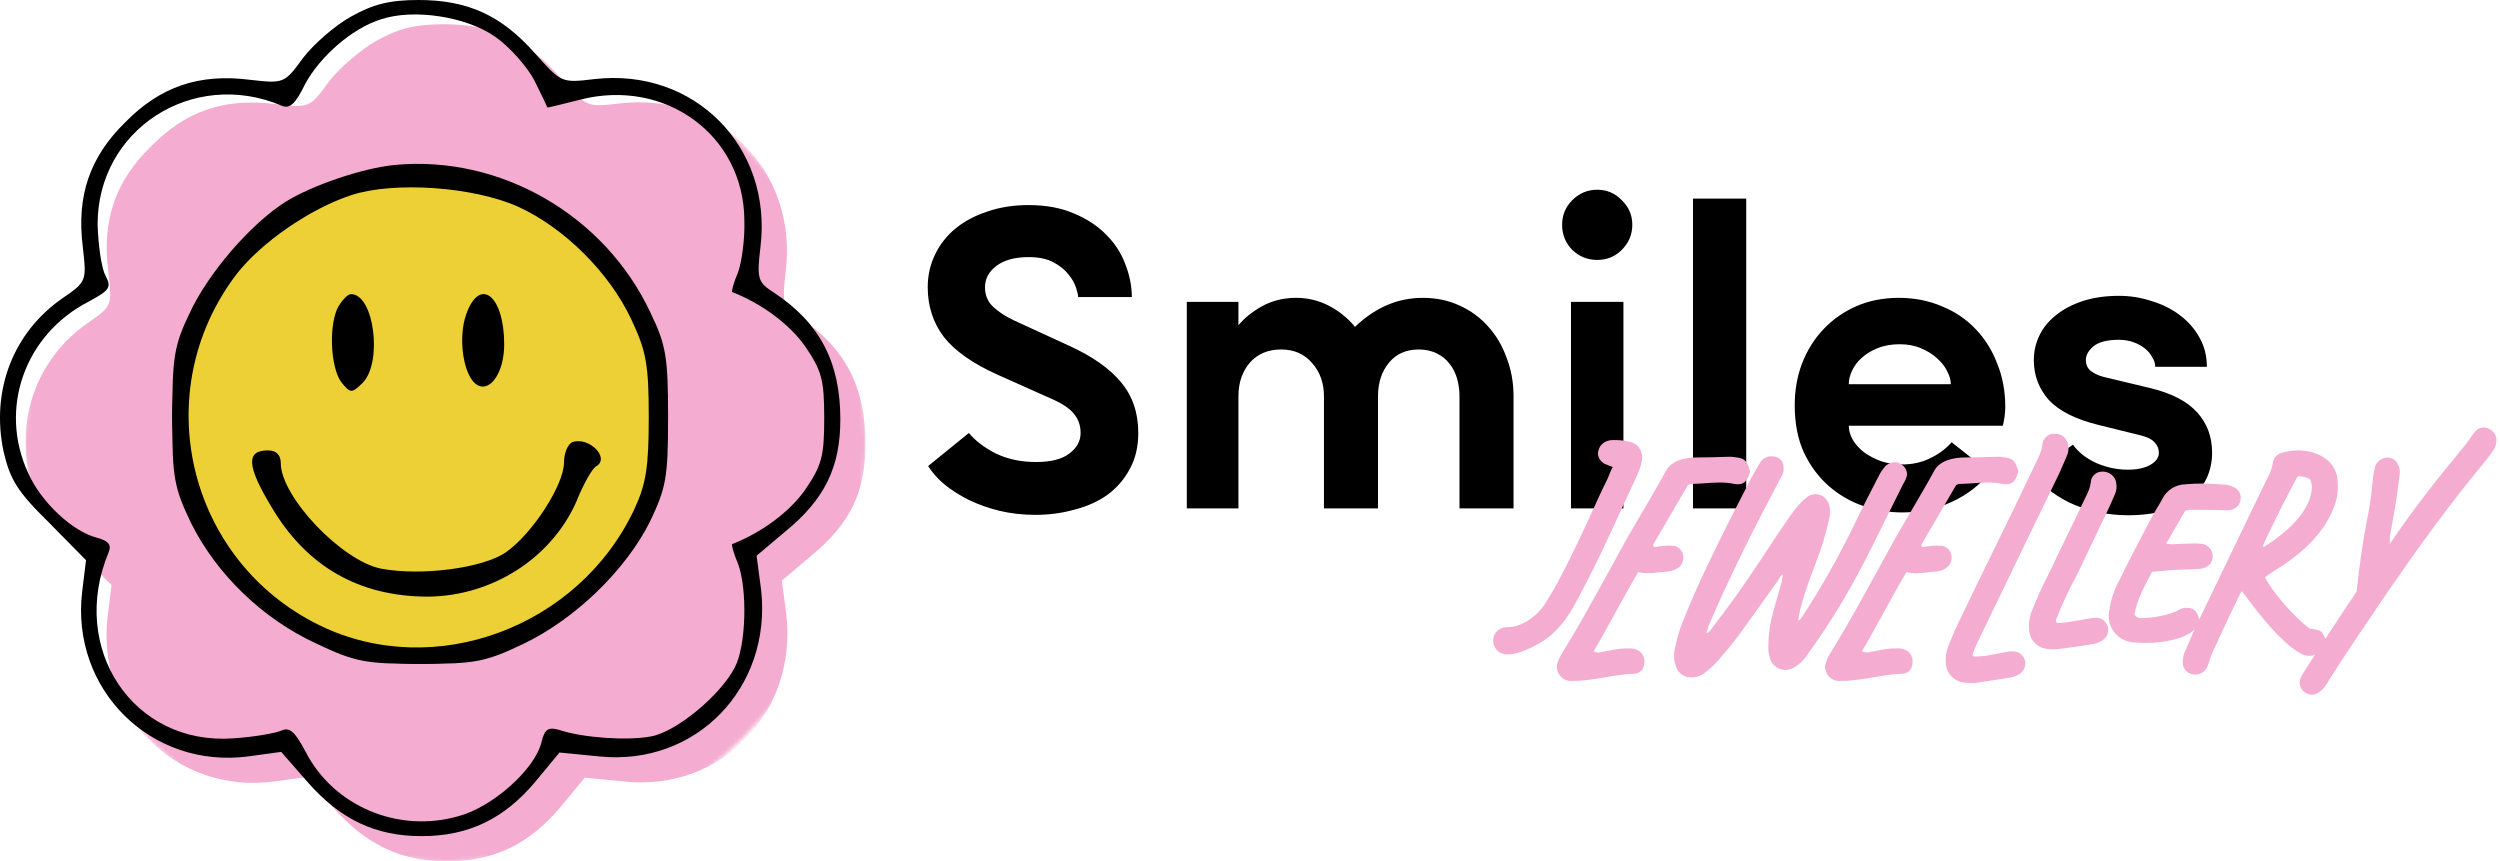
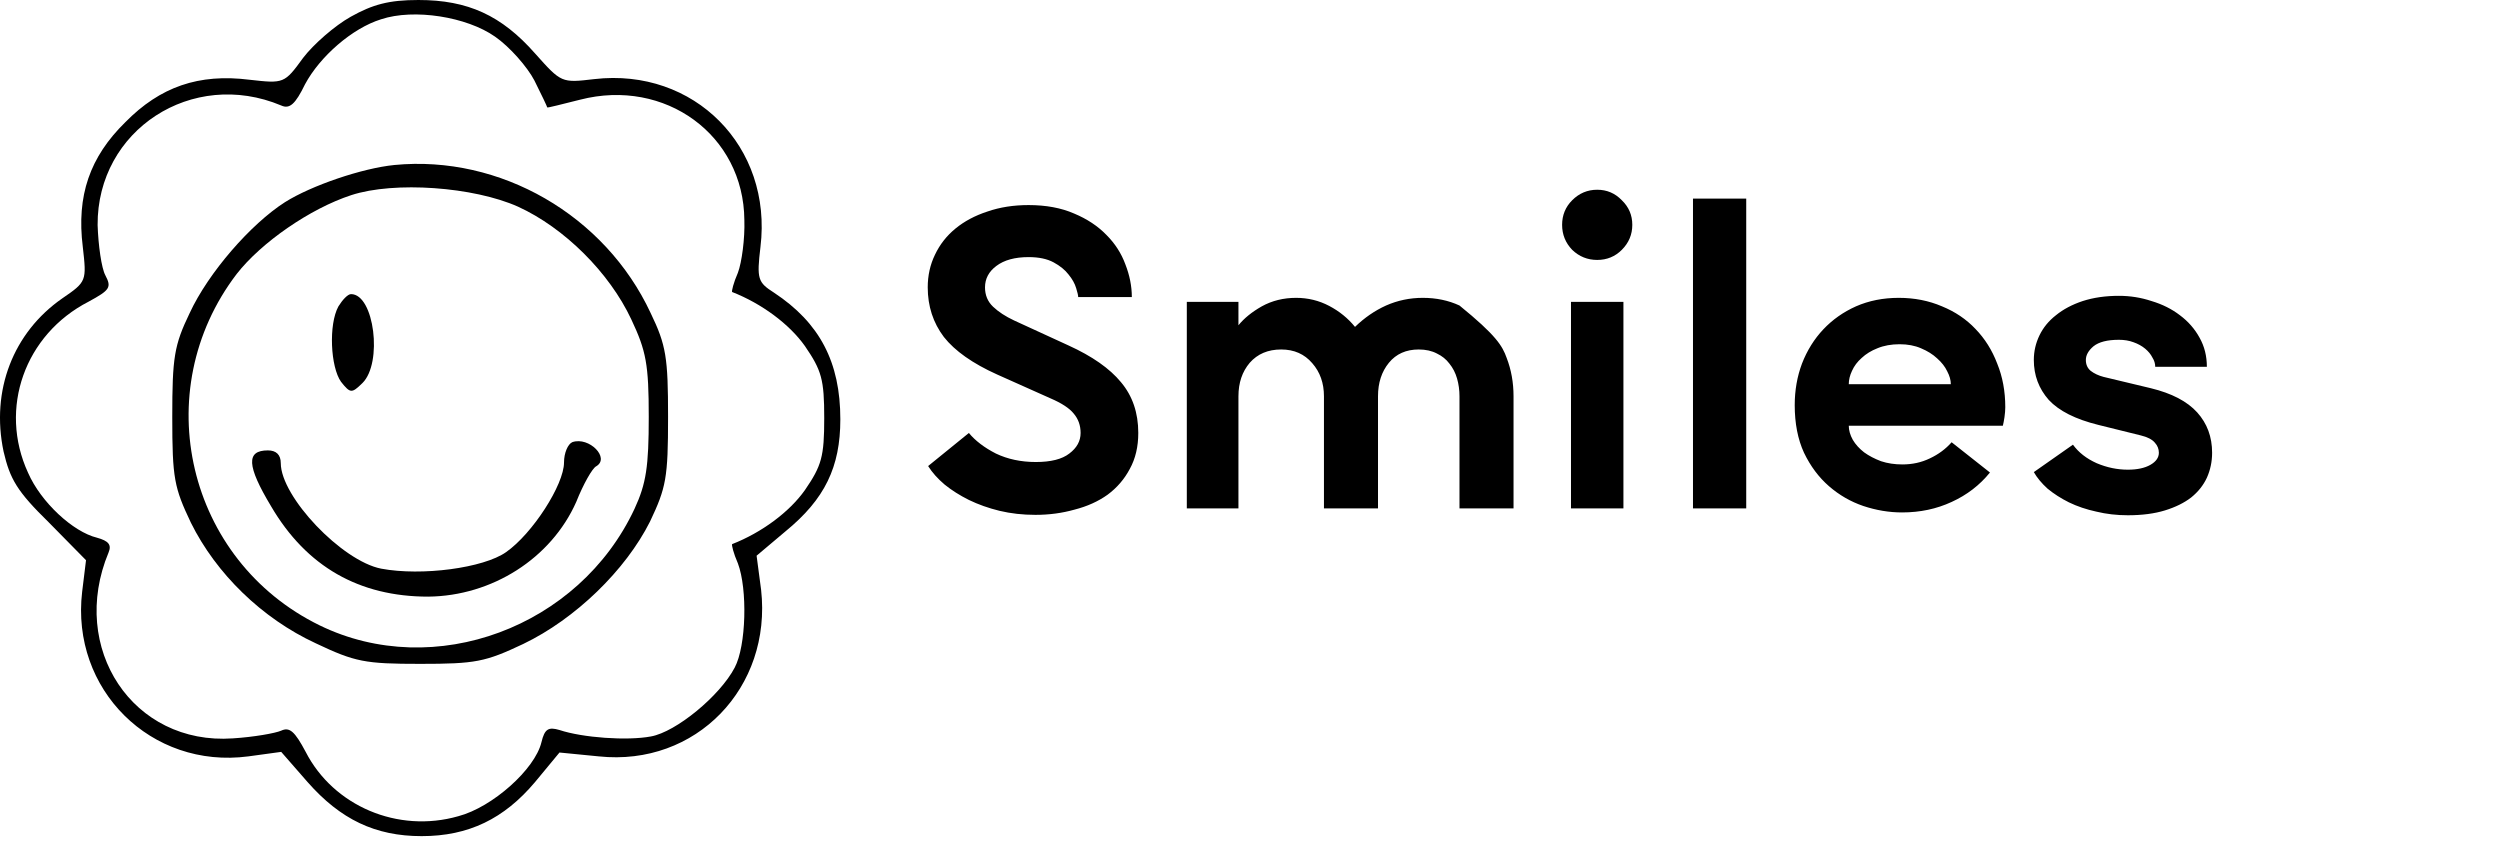
<svg xmlns="http://www.w3.org/2000/svg" fill="none" viewBox="0 0 595 205" height="205" width="595">
  <mask height="200" width="200" y="5" x="6" maskUnits="userSpaceOnUse" style="mask-type:alpha" id="mask0_5_13">
-     <circle fill="#F4ACD1" r="100" cy="105" cx="106" />
-   </mask>
+     </mask>
  <g mask="url(#mask0_5_13)">
    <path fill="#F4ACD1" d="M89.525 9.751C85.694 11.896 80.636 16.341 78.184 19.559C73.74 25.69 73.586 25.69 65.464 24.77C53.356 23.238 44.161 26.456 35.885 34.885C27.456 43.161 24.238 52.356 25.77 64.617C26.69 72.739 26.69 72.893 20.866 76.877C9.218 85 3.854 98.793 6.92 113.352C8.452 119.942 10.138 122.854 17.648 130.211L26.536 139.253L25.617 146.762C22.858 170.057 42.015 189.061 65.157 185.996L72.973 184.923L79.257 192.126C87.073 201.015 95.349 205 106.383 205C117.571 205 126 200.862 133.356 192.126L139.18 185.077L148.529 185.996C171.67 188.448 189.755 169.598 187.149 146.303L186.077 138.18L192.973 132.356C202.322 124.693 206 117.031 206 105.69C206 92.05 201.096 82.701 190.215 75.498C186.383 73.046 186.077 72.28 186.996 64.617C189.908 40.709 171.211 21.858 147.456 24.617C139.64 25.536 139.64 25.536 133.356 18.486C125.387 9.444 117.418 5.766 105.617 5.766C98.567 5.766 94.736 6.839 89.525 9.751Z" />
  </g>
-   <circle stroke-width="3" stroke="black" fill="#EDD035" r="57.5" cy="99" cx="100" />
  <path fill="black" d="M83.484 3.98C79.651 6.123 74.592 10.562 72.139 13.777C67.693 19.9 67.54 19.9 59.414 18.982C47.303 17.451 38.104 20.665 29.825 29.085C21.393 37.351 18.174 46.535 19.707 58.782C20.627 66.895 20.627 67.048 14.801 71.028C3.149 79.141 -2.217 92.918 0.85 107.46C2.383 114.042 4.069 116.951 11.581 124.298L20.473 133.33L19.553 140.831C16.794 164.098 35.958 183.08 59.108 180.018L66.926 178.947L73.212 186.142C81.031 195.02 89.31 199 100.348 199C111.54 199 119.972 194.867 127.331 186.142L133.157 179.1L142.509 180.018C165.658 182.468 183.749 163.639 181.143 140.372L180.07 132.258L186.969 126.442C196.321 118.788 200 111.134 200 99.806C200 86.182 195.094 76.845 184.209 69.65C180.376 67.201 180.07 66.435 180.989 58.782C183.902 34.901 165.199 16.073 141.435 18.828C133.617 19.747 133.617 19.747 127.331 12.705C119.359 3.674 111.387 -2.25306e-05 99.582 -2.25306e-05C92.529 -2.25306e-05 88.697 1.072 83.484 3.98ZM117.826 8.725C121.352 11.175 125.491 15.92 127.177 19.135C128.864 22.502 130.244 25.411 130.244 25.564C130.244 25.717 133.77 24.798 138.063 23.727C158.3 18.522 177.003 32.146 177.157 52.352C177.31 56.791 176.543 62.455 175.624 64.905C174.55 67.354 174.091 69.344 174.244 69.497C181.296 72.252 187.888 77.151 191.568 82.355C195.554 88.172 196.167 90.315 196.167 99.5C196.167 108.685 195.554 110.828 191.568 116.645C187.888 121.849 181.296 126.748 174.244 129.503C174.091 129.656 174.55 131.646 175.624 134.095C177.923 140.218 177.617 153.689 174.857 158.894C171.331 165.629 160.906 174.202 154.927 175.273C149.254 176.345 138.676 175.579 133.157 173.742C130.55 172.977 129.63 173.436 128.864 176.651C127.331 183.08 117.212 192.112 109.087 194.255C94.676 198.388 79.345 191.805 72.752 178.947C70.146 174.048 68.919 172.977 66.926 173.895C65.547 174.508 60.334 175.426 55.428 175.732C31.665 177.416 16.334 154.302 25.839 131.493C26.606 129.656 25.839 128.738 23.08 127.972C17.407 126.595 9.742 119.553 6.675 112.512C-0.377 97.204 5.909 79.6 21.087 71.793C26.146 69.038 26.606 68.425 25.073 65.517C24.153 63.833 23.386 58.322 23.233 53.577C23.08 30.922 45.77 16.226 66.926 25.105C68.919 26.023 70.299 24.798 72.599 20.053C76.125 13.471 83.791 6.735 90.69 4.592C98.508 1.99 111.08 3.98 117.826 8.725Z" />
  <path fill="black" d="M93.87 39.269C86.208 40.032 74.101 44.153 67.818 48.121C59.696 53.309 49.582 64.908 45.138 74.522C41.46 82.153 41 85.052 41 99.245C41 113.896 41.46 116.032 45.444 124.426C51.421 136.482 62.301 147.165 75.174 153.116C84.522 157.542 86.821 158 100 158C113.179 158 115.478 157.542 124.519 153.269C136.932 147.317 148.886 135.719 154.709 124.121C158.54 116.032 159 113.743 159 99.245C159 85.052 158.54 82.153 154.862 74.522C143.982 51.173 119.003 36.828 93.87 39.269ZM123.294 49.189C134.327 54.225 145.055 64.908 150.265 76.048C153.79 83.526 154.403 86.731 154.403 99.245C154.403 110.996 153.79 115.117 151.031 121.068C137.852 149.301 103.371 162.12 76.094 148.843C44.525 133.43 35.023 93.141 56.325 65.213C62.148 57.735 73.795 49.647 83.603 46.442C93.87 43.085 112.719 44.458 123.294 49.189Z" />
  <path fill="black" d="M80.544 72.918C78.174 77.218 78.648 87.354 81.177 90.887C83.389 93.651 83.706 93.651 86.234 91.194C91.134 86.433 89.079 70 83.547 70C82.757 70 81.493 71.382 80.544 72.918Z" />
-   <path fill="black" d="M110.975 74.763C108.986 80.273 110.21 88.843 113.116 91.292C116.329 93.894 120 88.996 120 81.957C120 70.325 114.187 65.734 110.975 74.763Z" />
  <path fill="black" d="M136.227 105.226C135.155 105.68 134.236 107.799 134.236 110.069C134.236 115.366 126.729 127.018 120.447 131.407C115.085 135.19 100.377 137.157 90.725 135.341C81.379 133.525 66.825 118.241 66.825 110.22C66.825 108.253 65.752 107.194 63.761 107.194C58.552 107.194 58.705 110.826 64.527 120.511C72.953 134.887 85.516 142 101.909 142C117.077 141.849 131.172 132.92 137.147 119.452C138.832 115.214 140.977 111.431 141.896 110.977C145.267 109.01 140.211 103.864 136.227 105.226Z" />
-   <path fill="black" d="M246.432 122.536C243.424 122.536 240.576 122.216 237.888 121.576C235.264 120.936 232.832 120.072 230.592 118.984C228.416 117.896 226.496 116.68 224.832 115.336C223.168 113.928 221.856 112.456 220.896 110.92L230.592 103.048C232.128 104.904 234.272 106.536 237.024 107.944C239.84 109.288 243.008 109.96 246.528 109.96C250.112 109.96 252.768 109.288 254.496 107.944C256.288 106.6 257.184 104.968 257.184 103.048C257.184 101.256 256.64 99.72 255.552 98.44C254.528 97.16 252.672 95.944 249.984 94.792L237.312 89.128C231.488 86.504 227.264 83.528 224.64 80.2C222.08 76.808 220.8 72.872 220.8 68.392C220.8 65.576 221.376 62.984 222.528 60.616C223.68 58.184 225.312 56.104 227.424 54.376C229.536 52.648 232.064 51.304 235.008 50.344C237.952 49.32 241.216 48.808 244.8 48.808C248.96 48.808 252.576 49.48 255.648 50.824C258.72 52.104 261.28 53.8 263.328 55.912C265.376 57.96 266.88 60.296 267.84 62.92C268.864 65.544 269.376 68.136 269.376 70.696H256.608C256.608 70.312 256.448 69.608 256.128 68.584C255.808 67.496 255.2 66.408 254.304 65.32C253.472 64.232 252.288 63.272 250.752 62.44C249.216 61.608 247.232 61.192 244.8 61.192C241.536 61.192 238.976 61.896 237.12 63.304C235.328 64.648 234.432 66.344 234.432 68.392C234.432 70.248 235.072 71.784 236.352 73C237.632 74.216 239.296 75.304 241.344 76.264L254.304 82.216C259.936 84.776 264.096 87.688 266.784 90.952C269.536 94.216 270.912 98.248 270.912 103.048C270.912 106.312 270.24 109.16 268.896 111.592C267.616 114.024 265.856 116.072 263.616 117.736C261.376 119.336 258.752 120.52 255.744 121.288C252.8 122.12 249.696 122.536 246.432 122.536ZM360.221 121H347.357V94.312C347.357 92.84 347.165 91.432 346.781 90.088C346.397 88.744 345.789 87.56 344.957 86.536C344.189 85.512 343.197 84.712 341.981 84.136C340.765 83.496 339.325 83.176 337.661 83.176C334.653 83.176 332.285 84.232 330.557 86.344C328.829 88.456 327.965 91.112 327.965 94.312V121H315.101V94.312C315.101 91.176 314.173 88.552 312.317 86.44C310.461 84.264 307.997 83.176 304.925 83.176C301.789 83.176 299.293 84.232 297.437 86.344C295.645 88.456 294.749 91.112 294.749 94.312V121H282.461V71.848H294.749V77.416C296.093 75.752 297.949 74.248 300.317 72.904C302.749 71.56 305.469 70.888 308.477 70.888C311.293 70.888 313.917 71.528 316.349 72.808C318.781 74.088 320.829 75.752 322.493 77.8C324.733 75.624 327.197 73.928 329.885 72.712C332.637 71.496 335.549 70.888 338.621 70.888C341.821 70.888 344.733 71.496 347.357 72.712C350.045 73.928 352.317 75.592 354.173 77.704C356.093 79.816 357.565 82.312 358.589 85.192C359.677 88.008 360.221 91.048 360.221 94.312V121ZM386.375 71.848V121H373.895V71.848H386.375ZM371.783 53.512C371.783 51.208 372.583 49.256 374.183 47.656C375.847 45.992 377.831 45.16 380.135 45.16C382.439 45.16 384.391 45.992 385.991 47.656C387.655 49.256 388.487 51.208 388.487 53.512C388.487 55.816 387.655 57.8 385.991 59.464C384.391 61.064 382.439 61.864 380.135 61.864C377.831 61.864 375.847 61.064 374.183 59.464C372.583 57.8 371.783 55.816 371.783 53.512ZM402.93 121V47.272H415.602V121H402.93ZM477.256 96.904C477.256 97.608 477.192 98.408 477.064 99.304C476.936 100.136 476.808 100.808 476.68 101.32H440.008C440.008 102.408 440.328 103.528 440.968 104.68C441.608 105.768 442.504 106.76 443.656 107.656C444.808 108.488 446.152 109.192 447.688 109.768C449.224 110.28 450.92 110.536 452.776 110.536C455.144 110.536 457.32 110.056 459.304 109.096C461.352 108.136 463.08 106.856 464.488 105.256L473.608 112.456C471.176 115.464 468.136 117.8 464.488 119.464C460.904 121.128 456.968 121.96 452.68 121.96C449.608 121.96 446.536 121.448 443.464 120.424C440.456 119.4 437.736 117.832 435.304 115.72C432.872 113.608 430.888 110.952 429.352 107.752C427.88 104.552 427.144 100.776 427.144 96.424C427.144 92.904 427.72 89.608 428.872 86.536C430.088 83.4 431.784 80.68 433.96 78.376C436.136 76.072 438.728 74.248 441.736 72.904C444.808 71.56 448.2 70.888 451.912 70.888C455.624 70.888 459.048 71.56 462.184 72.904C465.32 74.184 467.976 75.976 470.152 78.28C472.392 80.584 474.12 83.336 475.336 86.536C476.616 89.672 477.256 93.128 477.256 96.904ZM452.104 81.928C450.12 81.928 448.36 82.248 446.824 82.888C445.352 83.464 444.104 84.232 443.08 85.192C442.056 86.088 441.288 87.112 440.776 88.264C440.264 89.352 440.008 90.408 440.008 91.432H464.296C464.296 90.472 464.008 89.448 463.432 88.36C462.92 87.272 462.12 86.248 461.032 85.288C460.008 84.328 458.728 83.528 457.192 82.888C455.72 82.248 454.024 81.928 452.104 81.928ZM496.434 85.672C496.434 86.76 496.818 87.624 497.586 88.264C498.418 88.904 499.442 89.384 500.658 89.704L511.89 92.392C516.882 93.608 520.562 95.528 522.93 98.152C525.298 100.776 526.482 103.976 526.482 107.752C526.482 109.864 526.066 111.848 525.234 113.704C524.402 115.496 523.154 117.064 521.49 118.408C519.826 119.688 517.746 120.712 515.25 121.48C512.754 122.248 509.81 122.632 506.418 122.632C503.794 122.632 501.298 122.344 498.93 121.768C496.562 121.256 494.386 120.52 492.402 119.56C490.482 118.6 488.786 117.512 487.314 116.296C485.906 115.016 484.818 113.704 484.05 112.36L493.362 105.832C494.706 107.688 496.594 109.16 499.026 110.248C501.458 111.272 503.922 111.784 506.418 111.784C508.658 111.784 510.45 111.4 511.794 110.632C513.138 109.864 513.81 108.904 513.81 107.752C513.81 106.856 513.49 106.056 512.85 105.352C512.21 104.584 511.09 104.008 509.49 103.624L499.41 101.128C493.97 99.784 490.034 97.8 487.602 95.176C485.234 92.488 484.05 89.32 484.05 85.672C484.05 83.624 484.498 81.672 485.394 79.816C486.29 77.96 487.602 76.36 489.33 75.016C491.058 73.608 493.17 72.488 495.666 71.656C498.226 70.824 501.106 70.408 504.306 70.408C506.994 70.408 509.586 70.824 512.082 71.656C514.642 72.424 516.882 73.544 518.802 75.016C520.786 76.488 522.354 78.28 523.506 80.392C524.658 82.44 525.234 84.744 525.234 87.304H512.946C512.946 86.536 512.722 85.8 512.274 85.096C511.89 84.328 511.314 83.624 510.546 82.984C509.778 82.344 508.85 81.832 507.762 81.448C506.738 81.064 505.586 80.872 504.306 80.872C501.554 80.872 499.538 81.384 498.258 82.408C497.042 83.432 496.434 84.52 496.434 85.672Z" />
-   <path fill="#F4ACD1" d="M382.656 113.832C382.992 112.992 383.328 112.068 383.832 111.144C382.992 110.808 382.404 110.64 381.9 110.388C380.976 109.884 380.304 108.876 380.304 107.868C380.472 106.104 381.648 105.012 383.328 104.76C384.756 104.676 386.268 104.76 387.612 105.096C389.208 105.264 390.468 106.524 390.72 108.036C390.804 108.288 390.804 108.54 390.888 108.792C390.72 110.388 390.216 111.9 389.544 113.328C385.512 121.896 381.816 130.464 377.448 138.864C376.44 140.796 375.432 142.728 374.34 144.66C373.164 146.76 371.652 148.776 369.888 150.456C367.704 152.724 362.16 155.748 358.884 155.748C357.708 155.832 356.532 155.244 355.86 154.236C355.272 153.228 355.188 151.968 355.776 150.876C356.448 149.868 357.54 149.196 358.716 149.28C362.244 149.28 365.856 146.592 367.704 143.736C368.712 142.14 369.72 140.46 370.644 138.78C373.92 132.648 376.86 126.348 379.716 120.048C380.64 117.948 381.648 115.848 382.656 113.832ZM370.653 159.444C370.569 159.192 370.485 158.94 370.485 158.772C370.653 157.68 371.073 156.588 371.661 155.664C377.205 146.676 382.161 137.268 387.285 128.028C388.629 125.676 390.057 123.324 391.401 120.972C393.081 118.032 394.845 115.176 396.441 112.152C397.785 109.548 401.145 108.876 403.833 108.876C406.353 108.876 408.873 108.792 411.477 108.708C411.897 108.708 412.317 108.708 412.737 108.792C415.257 109.044 415.761 109.548 416.517 112.152C416.433 112.404 416.433 112.572 416.349 112.824C415.677 114.84 414.669 115.512 412.737 115.176C411.561 114.924 410.469 114.84 409.293 114.84C407.025 114.84 404.673 115.176 402.321 115.176C402.153 115.26 401.985 115.344 401.733 115.428C399.045 120.048 396.273 124.836 393.501 129.54C393.417 129.708 393.501 129.876 393.501 130.044C393.921 130.38 394.341 130.044 394.761 130.044C395.769 129.96 396.777 129.792 397.785 129.876C399.129 129.792 400.221 130.716 400.557 131.976C400.893 133.404 400.221 134.832 398.961 135.42C398.373 135.756 397.701 135.924 397.029 136.008C395.433 136.092 393.837 136.428 392.241 136.428C391.485 136.428 390.729 136.344 389.889 136.176C386.193 142.392 382.917 148.86 379.305 154.992C379.893 155.328 380.649 155.412 381.237 155.16C382.497 154.992 383.757 154.656 385.017 154.488C386.025 154.32 387.033 154.32 388.041 154.32C388.965 154.32 389.889 154.656 390.561 155.328C391.317 156.168 391.569 157.344 391.233 158.436C390.981 159.612 389.973 160.368 388.797 160.368C384.933 160.452 381.153 161.544 377.205 161.88C376.197 162.048 375.189 162.048 374.181 162.048C372.501 162.216 370.989 161.124 370.653 159.444ZM406.091 150.54C406.595 150.792 406.679 150.372 406.931 150.204C407.099 150.036 407.267 149.784 407.351 149.616C411.383 144.492 415.163 139.116 418.775 133.656C420.791 130.632 422.723 127.608 424.823 124.584C425.999 122.82 428.267 119.544 430.031 118.368C430.871 117.612 432.047 117.444 433.139 117.78C434.231 118.116 434.987 119.04 435.323 120.132C435.575 121.14 435.659 122.148 435.407 123.156C434.651 126.768 433.559 130.38 432.215 133.824C431.123 136.596 428.015 144.912 428.015 147.768C428.267 147.6 428.603 147.348 428.771 147.012C433.475 139.872 437.675 132.396 441.371 124.752C443.219 120.888 445.151 117.108 447.083 113.412C447.503 112.488 448.091 111.648 448.763 110.892C449.519 110.22 450.527 109.884 451.451 110.052C452.459 110.304 453.299 110.976 453.635 111.816C453.887 112.404 453.971 112.992 453.719 113.58C453.551 114.168 453.299 114.672 452.963 115.176C450.695 119.796 448.343 124.416 446.075 129.036C441.371 138.696 435.911 148.02 429.527 156.672C428.519 157.932 426.671 159.444 424.991 159.444C424.487 159.444 424.067 159.36 423.647 159.192C422.555 158.856 421.799 158.016 421.379 157.008C420.959 155.916 420.791 154.824 420.875 153.732C420.875 150.96 421.295 148.188 422.051 145.5C422.723 143.064 423.395 140.796 424.067 138.36C424.151 137.856 424.235 137.268 424.319 136.764C423.647 137.016 423.479 137.688 423.143 138.192C419.951 142.56 416.927 146.928 413.819 151.212C412.223 153.312 410.543 155.328 408.779 157.344C407.855 158.352 406.847 159.276 405.839 160.032C404.831 160.872 403.571 161.292 402.227 161.208C400.715 161.124 399.455 160.2 398.951 158.772C398.447 157.512 398.279 156.168 398.531 154.824C399.035 152.22 399.707 149.7 400.799 147.264C403.823 139.536 407.519 132.144 411.215 124.668C413.063 121.056 414.911 117.444 416.759 113.832C417.431 112.572 418.187 111.312 418.943 110.052C419.531 109.044 420.791 108.456 421.967 108.624C423.311 108.624 424.403 109.716 424.487 110.976C424.571 111.732 424.487 112.572 424.067 113.244C417.851 124.92 411.887 136.68 406.679 148.86C406.511 149.364 406.343 149.952 406.091 150.54ZM434.49 159.444C434.406 159.192 434.322 158.94 434.322 158.772C434.49 157.68 434.91 156.588 435.498 155.664C441.042 146.676 445.998 137.268 451.122 128.028C452.466 125.676 453.894 123.324 455.238 120.972C456.918 118.032 458.682 115.176 460.278 112.152C461.622 109.548 464.982 108.876 467.67 108.876C470.19 108.876 472.71 108.792 475.314 108.708C475.734 108.708 476.154 108.708 476.574 108.792C479.094 109.044 479.598 109.548 480.354 112.152C480.27 112.404 480.27 112.572 480.186 112.824C479.514 114.84 478.506 115.512 476.574 115.176C475.398 114.924 474.306 114.84 473.13 114.84C470.862 114.84 468.51 115.176 466.158 115.176C465.99 115.26 465.822 115.344 465.57 115.428C462.882 120.048 460.11 124.836 457.338 129.54C457.254 129.708 457.338 129.876 457.338 130.044C457.758 130.38 458.178 130.044 458.598 130.044C459.606 129.96 460.614 129.792 461.622 129.876C462.966 129.792 464.058 130.716 464.394 131.976C464.73 133.404 464.058 134.832 462.798 135.42C462.21 135.756 461.538 135.924 460.866 136.008C459.27 136.092 457.674 136.428 456.078 136.428C455.322 136.428 454.566 136.344 453.726 136.176C450.03 142.392 446.754 148.86 443.142 154.992C443.73 155.328 444.486 155.412 445.074 155.16C446.334 154.992 447.594 154.656 448.854 154.488C449.862 154.32 450.87 154.32 451.878 154.32C452.802 154.32 453.726 154.656 454.398 155.328C455.154 156.168 455.406 157.344 455.07 158.436C454.818 159.612 453.81 160.368 452.634 160.368C448.77 160.452 444.99 161.544 441.042 161.88C440.034 162.048 439.026 162.048 438.018 162.048C436.338 162.216 434.826 161.124 434.49 159.444ZM469.65 155.16C469.566 155.412 469.482 155.748 469.482 156.084C469.734 156.168 469.902 156.336 470.07 156.252C470.91 156.252 471.75 156.168 472.59 156.084C474.438 155.748 476.286 155.412 478.05 155.076C478.554 154.992 479.058 154.992 479.562 155.076C480.822 155.244 481.746 156.252 481.998 157.428C482.166 158.604 481.578 159.864 480.57 160.452C479.982 160.788 479.31 161.124 478.638 161.208C475.782 161.712 472.842 162.132 469.902 162.552C469.062 162.552 468.222 162.552 467.382 162.468C465.03 162.132 463.182 160.2 463.098 157.764C463.014 156.42 463.182 155.076 463.686 153.816C464.442 151.884 465.282 149.868 466.206 148.02C470.49 139.032 474.942 130.044 479.31 121.056C481.242 117.108 483.09 113.076 485.022 109.128C485.526 108.12 485.946 106.944 486.114 105.768C486.114 105.096 486.45 104.424 487.038 103.92C487.542 103.416 488.298 103.164 489.054 103.248C490.65 103.164 491.994 104.34 492.246 105.936C492.414 106.86 492.246 107.784 491.826 108.708C491.238 109.968 490.734 111.312 490.146 112.572C483.846 125.592 477.546 138.528 471.33 151.464C470.742 152.64 470.154 153.9 469.65 155.16ZM489.459 147.18C489.375 147.432 489.291 147.768 489.291 148.02C489.543 148.188 489.711 148.272 489.879 148.272C490.719 148.188 491.559 148.188 492.399 148.02C494.163 147.768 496.011 147.432 497.859 147.096C498.363 147.012 498.867 147.012 499.371 147.096C500.547 147.264 501.471 148.188 501.723 149.448C501.891 150.624 501.387 151.8 500.295 152.472C499.707 152.808 499.119 153.06 498.447 153.228C495.507 153.732 492.567 154.152 489.711 154.488C488.787 154.572 487.947 154.572 487.107 154.404C484.755 154.152 482.991 152.136 482.907 149.784C482.823 148.44 482.991 147.096 483.411 145.836C484.251 143.82 485.007 141.888 485.931 139.956C490.299 130.968 486.435 139.032 490.719 130.044C492.651 126.096 494.583 122.148 496.431 118.2C497.019 117.108 497.439 116.016 497.607 114.84C497.607 114.084 497.943 113.412 498.531 112.908C499.035 112.404 499.791 112.236 500.463 112.236C502.059 112.236 503.487 113.412 503.655 114.924C503.823 115.848 503.739 116.856 503.319 117.696C502.731 119.04 502.227 120.3 501.555 121.644C500.043 124.836 498.951 127.02 498.195 128.7L494.499 136.428C492.651 139.872 490.887 143.484 489.459 147.18ZM521.501 121.308C520.997 121.392 520.577 121.392 520.073 121.56L515.537 129.372C516.041 129.456 516.461 129.54 516.965 129.54C518.477 129.456 519.989 129.372 521.501 129.372C522.425 129.288 523.433 129.372 524.273 129.456C525.617 129.792 526.541 130.884 526.625 132.228C526.709 133.572 525.869 134.748 524.609 135.168C524.105 135.252 523.601 135.42 523.097 135.42C521.081 135.504 519.065 135.588 517.049 135.672C515.453 135.84 513.857 135.924 512.177 136.092C510.413 139.452 508.649 142.644 507.977 146.256C508.397 146.928 509.153 147.18 509.909 147.096C512.765 147.012 515.537 146.508 518.141 145.416C518.225 145.332 518.393 145.248 518.561 145.164C519.065 144.828 519.737 144.66 520.409 144.66C522.425 144.66 522.929 145.668 523.433 147.516C523.097 151.212 517.133 152.472 514.193 152.808C512.093 153.06 509.993 153.06 507.893 152.892C506.045 152.808 504.281 151.884 503.189 150.456C502.097 149.028 501.593 147.096 502.013 145.332C502.349 142.896 503.105 140.544 504.281 138.36C506.801 133.152 509.489 128.112 512.177 122.988C512.933 121.56 513.857 120.216 514.613 118.788C515.621 116.688 517.721 115.344 520.073 115.26C523.097 115.008 526.205 115.008 529.229 115.344C529.985 115.344 530.741 115.512 531.413 115.848C532.673 116.268 533.429 117.528 533.261 118.788C533.177 120.132 532.169 121.14 530.825 121.392C530.069 121.476 529.313 121.476 528.557 121.392C526.205 121.392 523.853 121.308 521.501 121.308ZM541.168 135.924L539.068 137.352C540.58 140.628 545.704 146.508 549.652 149.616C552.508 149.952 552.676 150.036 553.6 152.556C553.516 152.808 553.516 153.144 553.348 153.396C553.012 154.488 552.256 155.328 551.164 155.748C550.66 156 550.156 156.084 549.652 156.084C549.064 156.084 548.476 156 547.972 155.748C543.016 153.312 536.8 145.08 533.608 140.712C533.356 141.048 533.104 141.3 532.936 141.72C530.752 146.256 528.568 150.876 526.468 155.496C526.048 156.42 525.88 157.428 525.46 158.352C525.04 159.78 523.612 160.704 522.1 160.536C520.672 160.368 519.58 159.276 519.496 157.848C519.412 156.84 519.664 155.832 520.084 154.908C521.344 152.052 522.52 149.196 523.948 146.34C529.156 135.504 534.364 124.668 539.572 113.916C540.244 112.824 540.664 111.564 540.916 110.304C541 109.044 542.008 107.952 543.352 107.7C544.528 107.364 545.788 107.196 546.964 107.196C551.584 107.196 556.372 109.716 556.372 114.924C556.54 117.108 556.12 119.292 555.196 121.392C552.508 127.776 546.964 132.396 541.168 135.924ZM549.82 114.084C548.98 113.58 547.972 113.328 546.88 113.328C545.872 114.924 540.412 125.676 538.648 129.708C538.564 129.792 538.732 130.044 538.732 130.212C543.52 127.272 550.24 121.812 550.24 115.68C550.156 115.176 550.072 114.588 549.82 114.084ZM568.778 127.86C568.778 128.196 568.778 128.532 568.778 129.456C574.07 121.56 580.034 114 586.082 106.692C586.922 105.768 587.594 104.676 588.35 103.668C588.602 103.332 588.854 102.996 589.106 102.66C589.61 102.072 590.366 101.736 591.122 101.736C591.542 101.736 591.962 101.82 592.382 102.072C593.558 102.576 594.314 103.836 594.146 105.096C594.062 105.936 593.726 106.776 593.222 107.448C592.298 108.708 591.29 110.052 590.282 111.228C582.554 120.636 575.498 130.38 568.61 140.376C563.822 147.432 559.034 154.404 554.498 161.544C554.078 162.3 553.658 162.972 553.154 163.644C552.398 164.484 551.39 165.324 550.214 165.324C549.542 165.324 548.87 165.072 548.282 164.568C547.358 163.728 547.106 162.468 547.526 161.376C547.862 160.704 548.198 160.116 548.534 159.612C552.566 153.312 556.682 147.012 560.882 140.796C561.47 135.168 562.226 129.708 563.234 124.332C563.906 121.14 564.41 117.948 564.662 114.756C564.746 113.664 564.914 112.572 565.166 111.564C565.334 110.472 566.006 109.632 566.93 109.212C567.602 108.876 568.442 108.792 569.114 109.044C569.87 109.296 570.458 109.884 570.71 110.556C571.13 111.312 571.214 112.068 571.13 112.824C570.878 114.756 570.626 116.688 570.374 118.62C569.87 121.644 569.282 124.752 568.778 127.86Z" />
+   <path fill="black" d="M246.432 122.536C243.424 122.536 240.576 122.216 237.888 121.576C235.264 120.936 232.832 120.072 230.592 118.984C228.416 117.896 226.496 116.68 224.832 115.336C223.168 113.928 221.856 112.456 220.896 110.92L230.592 103.048C232.128 104.904 234.272 106.536 237.024 107.944C239.84 109.288 243.008 109.96 246.528 109.96C250.112 109.96 252.768 109.288 254.496 107.944C256.288 106.6 257.184 104.968 257.184 103.048C257.184 101.256 256.64 99.72 255.552 98.44C254.528 97.16 252.672 95.944 249.984 94.792L237.312 89.128C231.488 86.504 227.264 83.528 224.64 80.2C222.08 76.808 220.8 72.872 220.8 68.392C220.8 65.576 221.376 62.984 222.528 60.616C223.68 58.184 225.312 56.104 227.424 54.376C229.536 52.648 232.064 51.304 235.008 50.344C237.952 49.32 241.216 48.808 244.8 48.808C248.96 48.808 252.576 49.48 255.648 50.824C258.72 52.104 261.28 53.8 263.328 55.912C265.376 57.96 266.88 60.296 267.84 62.92C268.864 65.544 269.376 68.136 269.376 70.696H256.608C256.608 70.312 256.448 69.608 256.128 68.584C255.808 67.496 255.2 66.408 254.304 65.32C253.472 64.232 252.288 63.272 250.752 62.44C249.216 61.608 247.232 61.192 244.8 61.192C241.536 61.192 238.976 61.896 237.12 63.304C235.328 64.648 234.432 66.344 234.432 68.392C234.432 70.248 235.072 71.784 236.352 73C237.632 74.216 239.296 75.304 241.344 76.264L254.304 82.216C259.936 84.776 264.096 87.688 266.784 90.952C269.536 94.216 270.912 98.248 270.912 103.048C270.912 106.312 270.24 109.16 268.896 111.592C267.616 114.024 265.856 116.072 263.616 117.736C261.376 119.336 258.752 120.52 255.744 121.288C252.8 122.12 249.696 122.536 246.432 122.536ZM360.221 121H347.357V94.312C347.357 92.84 347.165 91.432 346.781 90.088C346.397 88.744 345.789 87.56 344.957 86.536C344.189 85.512 343.197 84.712 341.981 84.136C340.765 83.496 339.325 83.176 337.661 83.176C334.653 83.176 332.285 84.232 330.557 86.344C328.829 88.456 327.965 91.112 327.965 94.312V121H315.101V94.312C315.101 91.176 314.173 88.552 312.317 86.44C310.461 84.264 307.997 83.176 304.925 83.176C301.789 83.176 299.293 84.232 297.437 86.344C295.645 88.456 294.749 91.112 294.749 94.312V121H282.461V71.848H294.749V77.416C296.093 75.752 297.949 74.248 300.317 72.904C302.749 71.56 305.469 70.888 308.477 70.888C311.293 70.888 313.917 71.528 316.349 72.808C318.781 74.088 320.829 75.752 322.493 77.8C324.733 75.624 327.197 73.928 329.885 72.712C332.637 71.496 335.549 70.888 338.621 70.888C341.821 70.888 344.733 71.496 347.357 72.712C356.093 79.816 357.565 82.312 358.589 85.192C359.677 88.008 360.221 91.048 360.221 94.312V121ZM386.375 71.848V121H373.895V71.848H386.375ZM371.783 53.512C371.783 51.208 372.583 49.256 374.183 47.656C375.847 45.992 377.831 45.16 380.135 45.16C382.439 45.16 384.391 45.992 385.991 47.656C387.655 49.256 388.487 51.208 388.487 53.512C388.487 55.816 387.655 57.8 385.991 59.464C384.391 61.064 382.439 61.864 380.135 61.864C377.831 61.864 375.847 61.064 374.183 59.464C372.583 57.8 371.783 55.816 371.783 53.512ZM402.93 121V47.272H415.602V121H402.93ZM477.256 96.904C477.256 97.608 477.192 98.408 477.064 99.304C476.936 100.136 476.808 100.808 476.68 101.32H440.008C440.008 102.408 440.328 103.528 440.968 104.68C441.608 105.768 442.504 106.76 443.656 107.656C444.808 108.488 446.152 109.192 447.688 109.768C449.224 110.28 450.92 110.536 452.776 110.536C455.144 110.536 457.32 110.056 459.304 109.096C461.352 108.136 463.08 106.856 464.488 105.256L473.608 112.456C471.176 115.464 468.136 117.8 464.488 119.464C460.904 121.128 456.968 121.96 452.68 121.96C449.608 121.96 446.536 121.448 443.464 120.424C440.456 119.4 437.736 117.832 435.304 115.72C432.872 113.608 430.888 110.952 429.352 107.752C427.88 104.552 427.144 100.776 427.144 96.424C427.144 92.904 427.72 89.608 428.872 86.536C430.088 83.4 431.784 80.68 433.96 78.376C436.136 76.072 438.728 74.248 441.736 72.904C444.808 71.56 448.2 70.888 451.912 70.888C455.624 70.888 459.048 71.56 462.184 72.904C465.32 74.184 467.976 75.976 470.152 78.28C472.392 80.584 474.12 83.336 475.336 86.536C476.616 89.672 477.256 93.128 477.256 96.904ZM452.104 81.928C450.12 81.928 448.36 82.248 446.824 82.888C445.352 83.464 444.104 84.232 443.08 85.192C442.056 86.088 441.288 87.112 440.776 88.264C440.264 89.352 440.008 90.408 440.008 91.432H464.296C464.296 90.472 464.008 89.448 463.432 88.36C462.92 87.272 462.12 86.248 461.032 85.288C460.008 84.328 458.728 83.528 457.192 82.888C455.72 82.248 454.024 81.928 452.104 81.928ZM496.434 85.672C496.434 86.76 496.818 87.624 497.586 88.264C498.418 88.904 499.442 89.384 500.658 89.704L511.89 92.392C516.882 93.608 520.562 95.528 522.93 98.152C525.298 100.776 526.482 103.976 526.482 107.752C526.482 109.864 526.066 111.848 525.234 113.704C524.402 115.496 523.154 117.064 521.49 118.408C519.826 119.688 517.746 120.712 515.25 121.48C512.754 122.248 509.81 122.632 506.418 122.632C503.794 122.632 501.298 122.344 498.93 121.768C496.562 121.256 494.386 120.52 492.402 119.56C490.482 118.6 488.786 117.512 487.314 116.296C485.906 115.016 484.818 113.704 484.05 112.36L493.362 105.832C494.706 107.688 496.594 109.16 499.026 110.248C501.458 111.272 503.922 111.784 506.418 111.784C508.658 111.784 510.45 111.4 511.794 110.632C513.138 109.864 513.81 108.904 513.81 107.752C513.81 106.856 513.49 106.056 512.85 105.352C512.21 104.584 511.09 104.008 509.49 103.624L499.41 101.128C493.97 99.784 490.034 97.8 487.602 95.176C485.234 92.488 484.05 89.32 484.05 85.672C484.05 83.624 484.498 81.672 485.394 79.816C486.29 77.96 487.602 76.36 489.33 75.016C491.058 73.608 493.17 72.488 495.666 71.656C498.226 70.824 501.106 70.408 504.306 70.408C506.994 70.408 509.586 70.824 512.082 71.656C514.642 72.424 516.882 73.544 518.802 75.016C520.786 76.488 522.354 78.28 523.506 80.392C524.658 82.44 525.234 84.744 525.234 87.304H512.946C512.946 86.536 512.722 85.8 512.274 85.096C511.89 84.328 511.314 83.624 510.546 82.984C509.778 82.344 508.85 81.832 507.762 81.448C506.738 81.064 505.586 80.872 504.306 80.872C501.554 80.872 499.538 81.384 498.258 82.408C497.042 83.432 496.434 84.52 496.434 85.672Z" />
</svg>